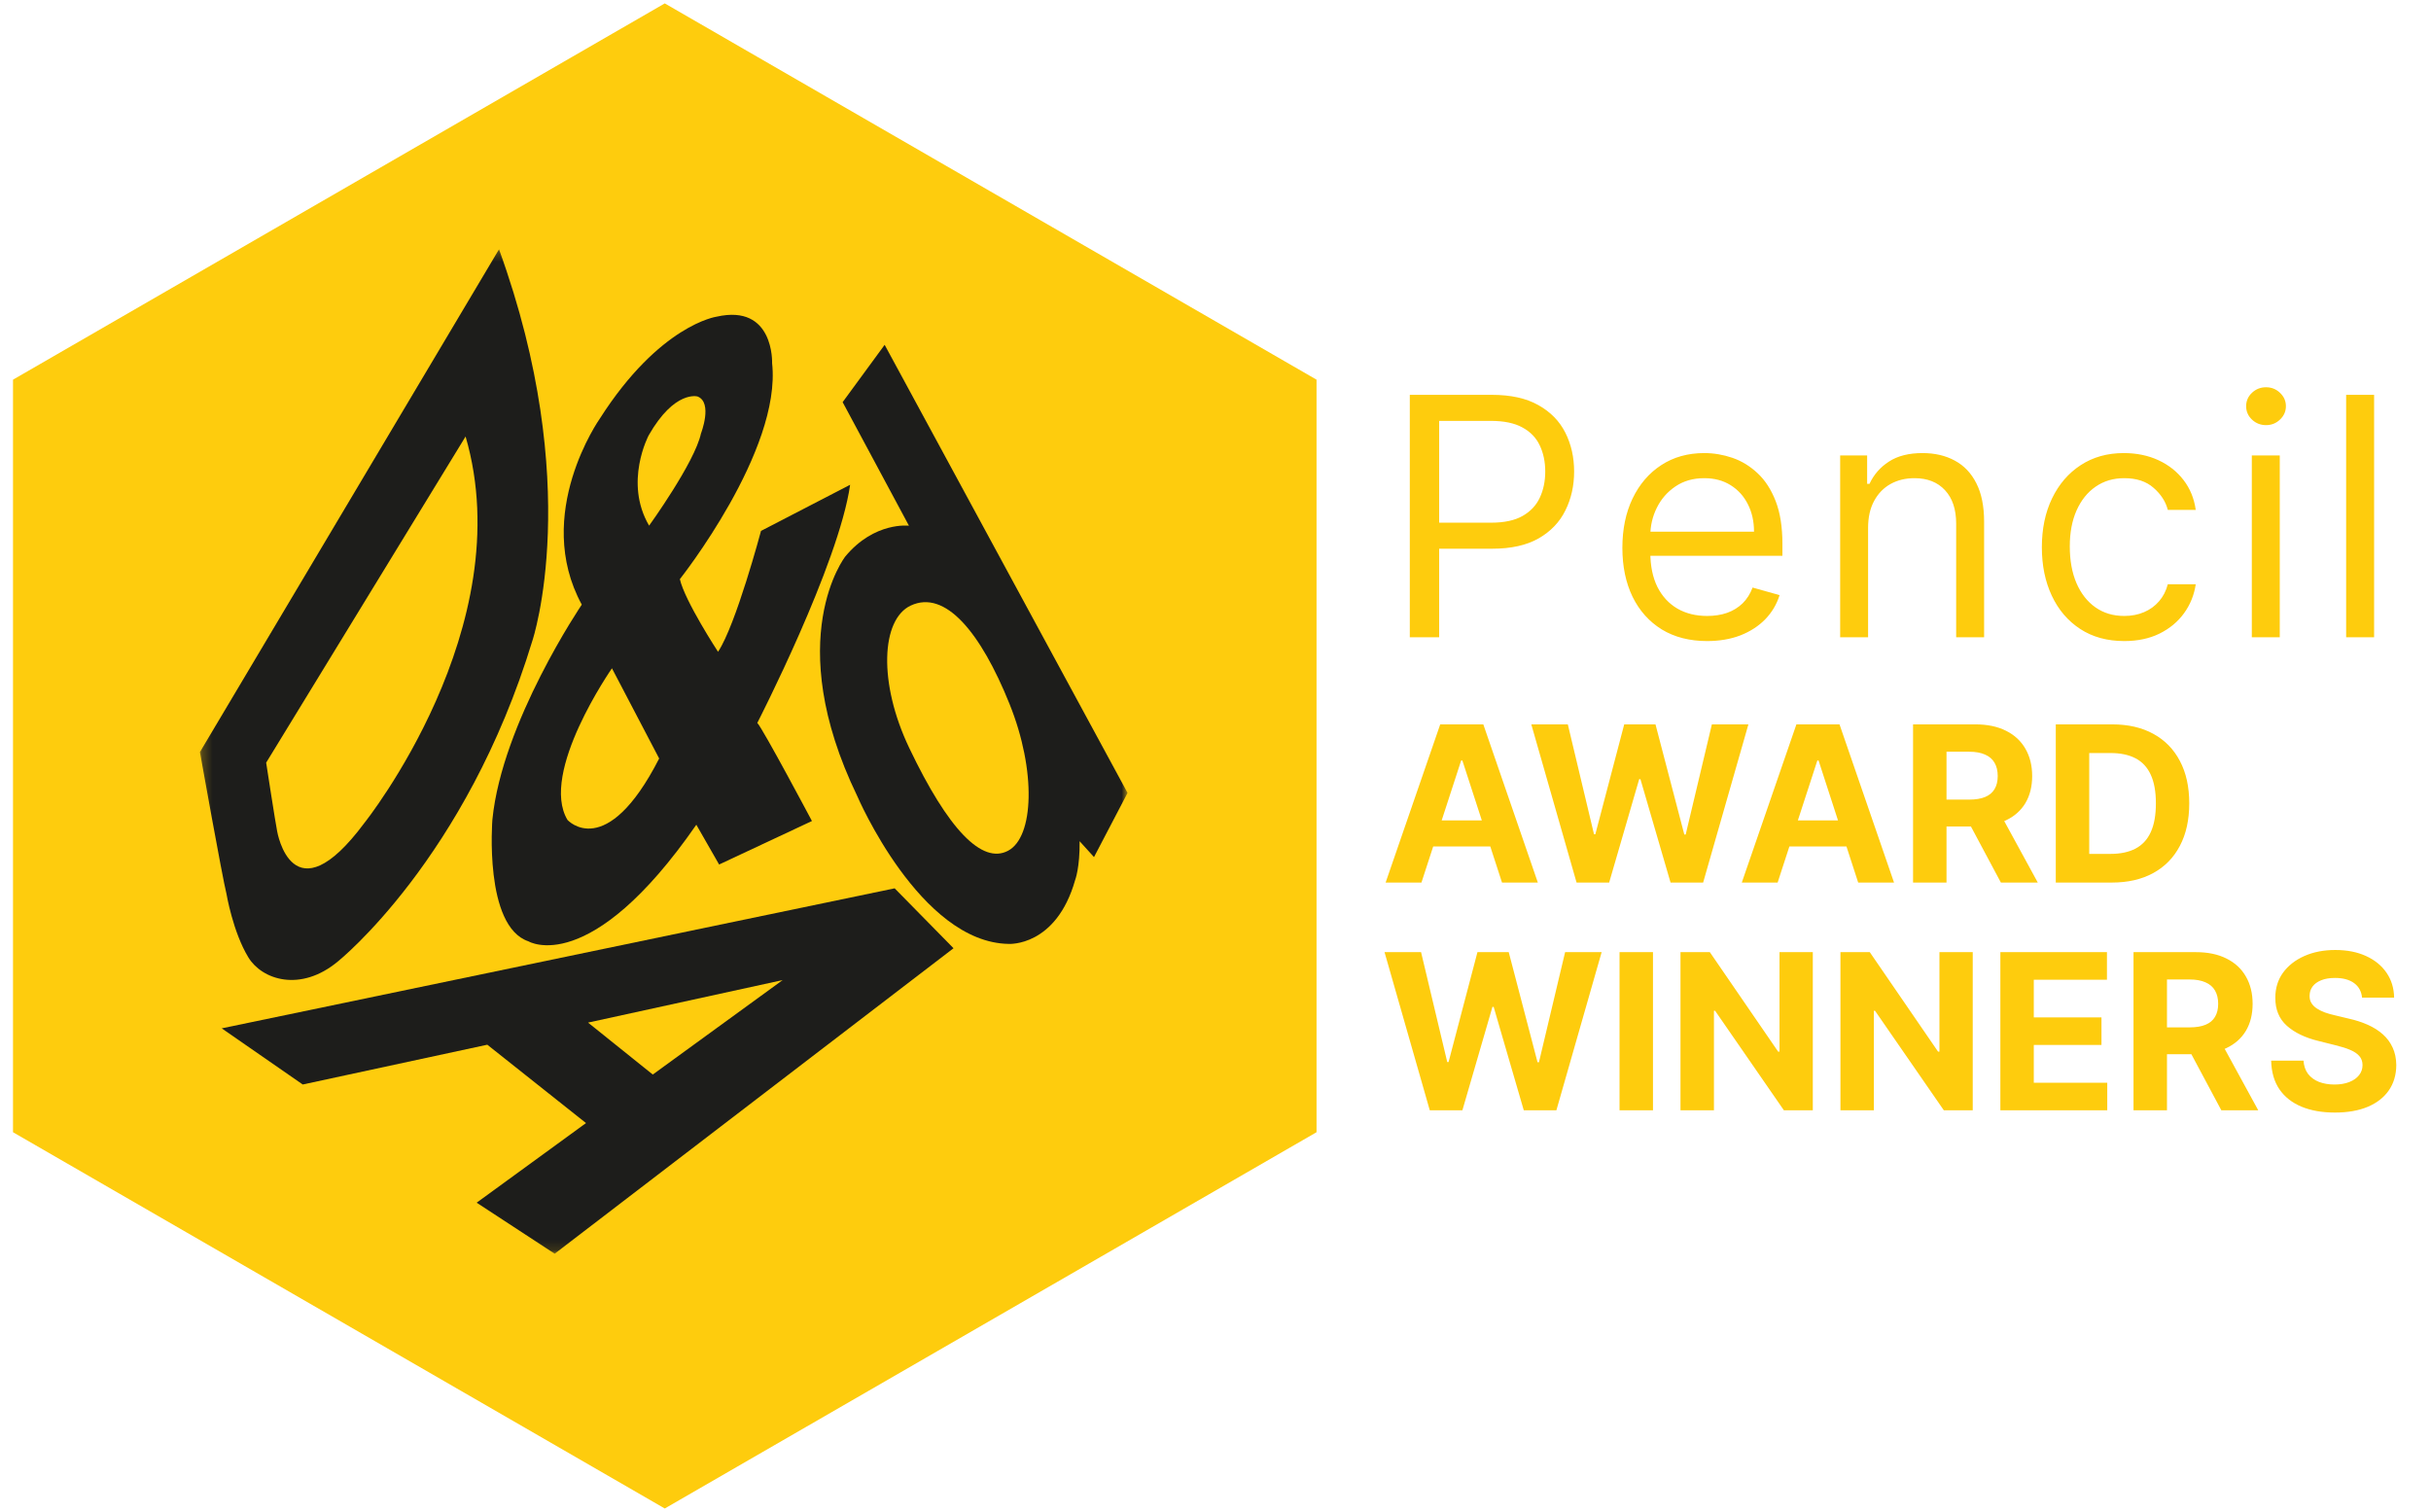
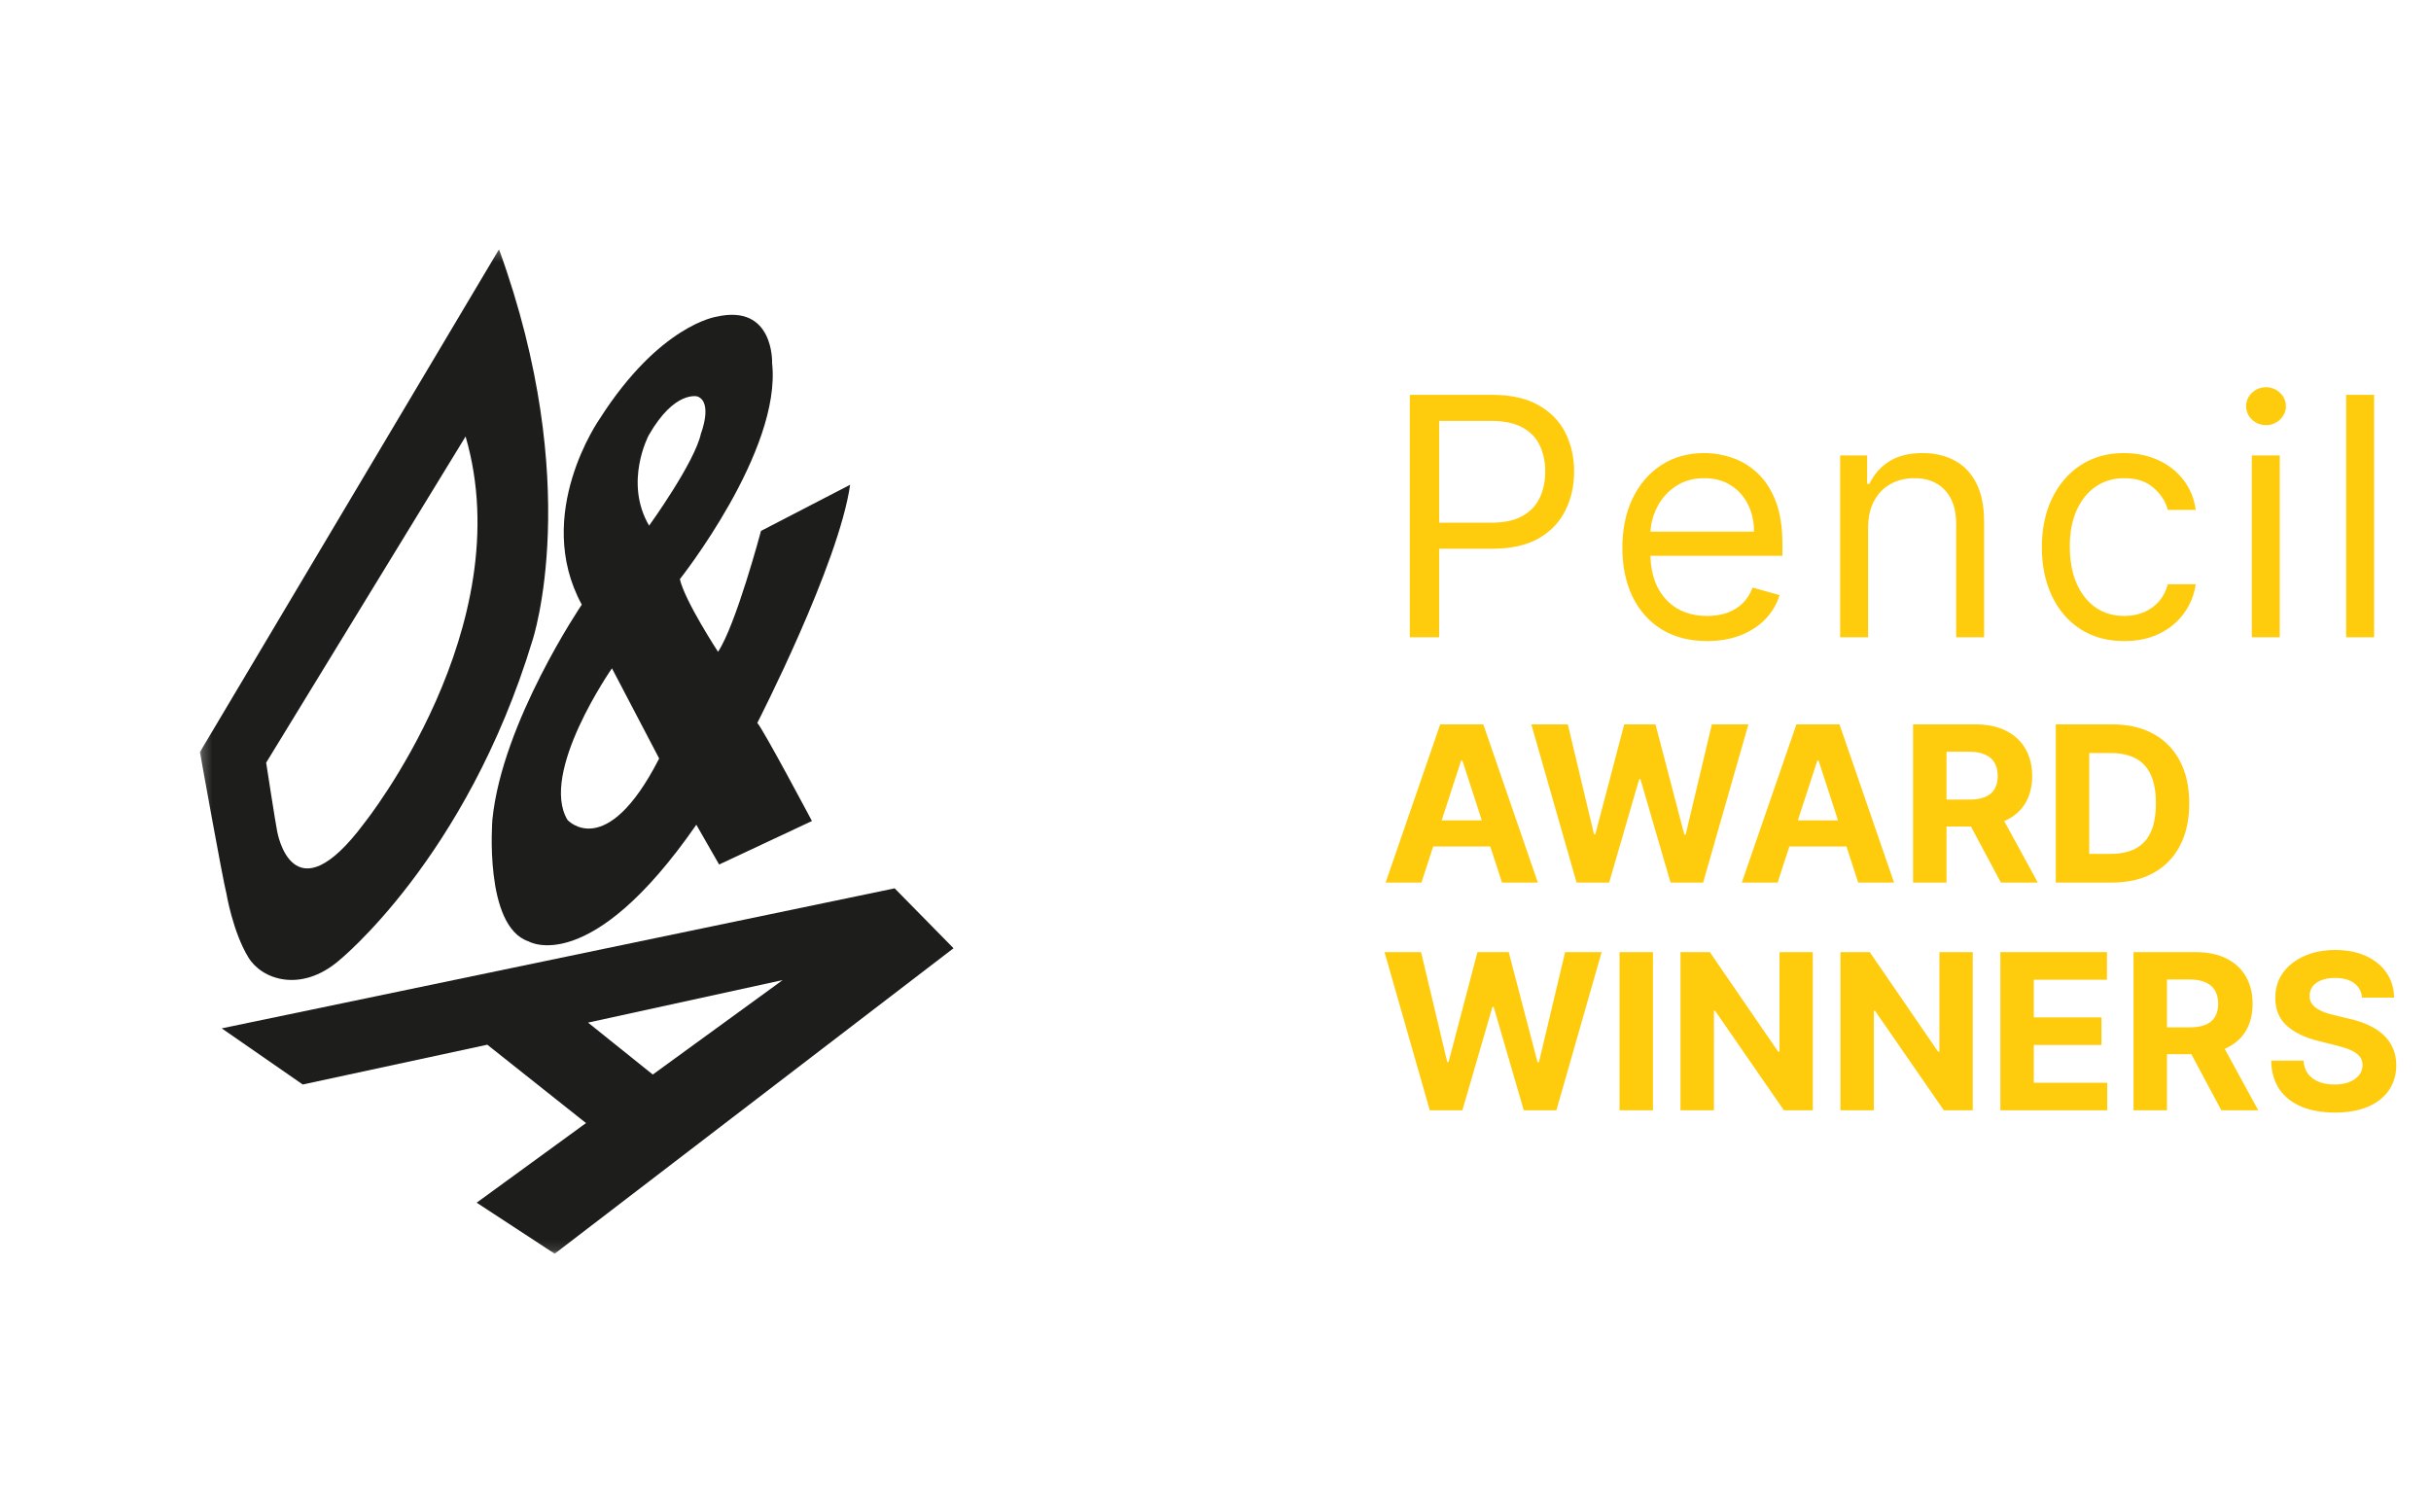
<svg xmlns="http://www.w3.org/2000/svg" width="246" height="153" viewBox="0 0 246 153" fill="none">
  <g clip-path="url(#clip0_4432_5443)">
    <g clip-path="url(#clip1_4432_5443)">
      <path d="M142.662 64.49V39.956H150.952C152.877 39.956 154.45 40.304 155.672 40.998C156.902 41.685 157.812 42.616 158.403 43.79C158.994 44.964 159.29 46.273 159.29 47.719C159.29 49.164 158.994 50.478 158.403 51.66C157.82 52.842 156.918 53.785 155.696 54.487C154.474 55.182 152.909 55.529 151 55.529H145.058V52.894H150.904C152.222 52.894 153.28 52.666 154.079 52.211C154.877 51.756 155.456 51.141 155.816 50.366C156.183 49.584 156.367 48.701 156.367 47.719C156.367 46.736 156.183 45.858 155.816 45.083C155.456 44.309 154.873 43.702 154.067 43.263C153.26 42.815 152.19 42.592 150.856 42.592H145.633V64.49H142.662ZM172.75 64.874C170.977 64.874 169.447 64.482 168.162 63.7C166.884 62.909 165.898 61.807 165.203 60.393C164.516 58.972 164.173 57.319 164.173 55.434C164.173 53.549 164.516 51.888 165.203 50.45C165.898 49.005 166.864 47.879 168.102 47.072C169.348 46.258 170.801 45.85 172.462 45.85C173.421 45.85 174.367 46.01 175.302 46.329C176.236 46.649 177.086 47.168 177.853 47.886C178.62 48.597 179.23 49.54 179.686 50.714C180.142 51.888 180.368 53.333 180.368 55.05V56.248H166.185V53.804H177.494C177.494 52.766 177.286 51.84 176.871 51.025C176.464 50.211 175.88 49.568 175.122 49.097C174.371 48.625 173.485 48.39 172.462 48.39C171.336 48.39 170.362 48.669 169.539 49.228C168.725 49.779 168.098 50.498 167.659 51.385C167.219 52.271 167 53.222 167 54.236V55.865C167 57.255 167.239 58.432 167.718 59.399C168.206 60.357 168.88 61.088 169.743 61.591C170.605 62.086 171.608 62.334 172.75 62.334C173.492 62.334 174.163 62.23 174.762 62.022C175.369 61.807 175.892 61.487 176.332 61.064C176.771 60.633 177.11 60.098 177.35 59.459L180.081 60.226C179.794 61.152 179.31 61.967 178.631 62.669C177.954 63.364 177.114 63.907 176.116 64.299C175.118 64.682 173.996 64.874 172.75 64.874ZM189.037 53.421V64.49H186.211V46.09H188.941V48.965H189.18C189.613 48.03 190.267 47.28 191.145 46.713C192.024 46.138 193.157 45.85 194.547 45.85C195.794 45.85 196.884 46.106 197.819 46.617C198.753 47.12 199.48 47.886 199.998 48.917C200.517 49.939 200.778 51.233 200.778 52.798V64.49H197.95V52.99C197.95 51.544 197.574 50.418 196.824 49.612C196.074 48.797 195.042 48.39 193.734 48.39C192.831 48.39 192.024 48.585 191.313 48.977C190.611 49.368 190.056 49.939 189.649 50.69C189.241 51.441 189.037 52.351 189.037 53.421ZM214.958 64.874C213.233 64.874 211.749 64.466 210.503 63.652C209.256 62.837 208.299 61.715 207.627 60.285C206.957 58.856 206.622 57.223 206.622 55.386C206.622 53.517 206.964 51.868 207.652 50.438C208.347 49.001 209.313 47.879 210.551 47.072C211.797 46.258 213.249 45.85 214.911 45.85C216.205 45.85 217.372 46.09 218.409 46.569C219.448 47.048 220.297 47.719 220.96 48.581C221.623 49.444 222.035 50.45 222.194 51.6H219.368C219.152 50.762 218.673 50.019 217.93 49.372C217.196 48.717 216.205 48.39 214.958 48.39C213.857 48.39 212.891 48.677 212.06 49.252C211.237 49.819 210.595 50.622 210.131 51.66C209.677 52.69 209.448 53.9 209.448 55.29C209.448 56.712 209.671 57.949 210.12 59.004C210.574 60.058 211.214 60.876 212.037 61.459C212.866 62.042 213.841 62.334 214.958 62.334C215.694 62.334 216.361 62.206 216.96 61.95C217.558 61.695 218.067 61.328 218.481 60.848C218.896 60.369 219.192 59.794 219.368 59.123H222.194C222.035 60.21 221.639 61.188 221.008 62.058C220.386 62.921 219.559 63.608 218.529 64.119C217.506 64.622 216.317 64.874 214.958 64.874ZM227.868 64.49V46.09H230.696V64.49H227.868ZM229.306 43.023C228.754 43.023 228.279 42.835 227.88 42.46C227.488 42.084 227.293 41.633 227.293 41.106C227.293 40.579 227.488 40.128 227.88 39.753C228.279 39.377 228.754 39.19 229.306 39.19C229.857 39.19 230.329 39.377 230.719 39.753C231.118 40.128 231.318 40.579 231.318 41.106C231.318 41.633 231.118 42.084 230.719 42.46C230.329 42.835 229.857 43.023 229.306 43.023ZM240.242 39.956V64.49H237.414V39.956H240.242ZM143.841 89.313H140.215L145.74 73.306H150.101L155.619 89.313H151.993L147.983 76.964H147.858L143.841 89.313ZM143.614 83.021H152.18V85.663H143.614V83.021ZM159.537 89.313L154.957 73.306H158.653L161.303 84.428H161.436L164.359 73.306H167.524L170.439 84.451H170.58L173.229 73.306H176.926L172.346 89.313H169.048L166 78.848H165.875L162.835 89.313H159.537ZM179.884 89.313H176.258L181.783 73.306H186.145L191.663 89.313H188.035L184.026 76.964H183.902L179.884 89.313ZM179.657 83.021H188.223V85.663H179.657V83.021ZM193.588 89.313V73.306H199.904C201.113 73.306 202.145 73.523 202.999 73.955C203.858 74.382 204.512 74.989 204.96 75.776C205.414 76.558 205.641 77.477 205.641 78.535C205.641 79.598 205.411 80.512 204.953 81.278C204.494 82.039 203.829 82.623 202.96 83.029C202.095 83.435 201.047 83.639 199.819 83.639H195.59V80.919H199.271C199.916 80.919 200.453 80.83 200.881 80.653C201.308 80.476 201.625 80.21 201.835 79.856C202.047 79.502 202.155 79.061 202.155 78.535C202.155 78.004 202.047 77.555 201.835 77.191C201.625 76.826 201.306 76.55 200.874 76.362C200.446 76.169 199.907 76.073 199.255 76.073H196.973V89.313H193.588ZM202.233 82.028L206.21 89.313H202.475L198.583 82.028H202.233ZM213.707 89.313H208.031V73.306H213.753C215.363 73.306 216.749 73.627 217.911 74.268C219.072 74.903 219.966 75.818 220.591 77.011C221.223 78.204 221.536 79.632 221.536 81.294C221.536 82.961 221.223 84.394 220.591 85.593C219.966 86.791 219.067 87.71 217.895 88.351C216.728 88.992 215.331 89.313 213.707 89.313ZM211.416 86.413H213.565C214.565 86.413 215.407 86.236 216.09 85.882C216.778 85.522 217.294 84.967 217.638 84.217C217.987 83.462 218.161 82.487 218.161 81.294C218.161 80.111 217.987 79.145 217.638 78.394C217.294 77.644 216.779 77.092 216.097 76.737C215.414 76.383 214.574 76.206 213.574 76.206H211.416V86.413ZM144.685 112.362L140.105 96.356H143.802L146.451 107.477H146.584L149.507 96.356H152.673L155.588 107.501H155.729L158.378 96.356H162.075L157.495 112.362H154.197L151.149 101.897H151.024L147.983 112.362H144.685ZM167.27 96.356V112.362H163.886V96.356H167.27ZM183.443 96.356V112.362H180.519L173.556 102.288H173.439V112.362H170.054V96.356H173.024L179.934 106.422H180.074V96.356H183.443ZM199.627 96.356V112.362H196.703L189.739 102.288H189.622V112.362H186.239V96.356H189.209L196.117 106.422H196.258V96.356H199.627ZM202.423 112.362V96.356H213.209V99.146H205.806V102.96H212.654V105.75H205.806V109.572H213.239V112.362H202.423ZM215.898 112.362V96.356H222.214C223.421 96.356 224.453 96.572 225.308 97.005C226.168 97.432 226.822 98.039 227.27 98.826C227.723 99.607 227.949 100.527 227.949 101.584C227.949 102.647 227.721 103.562 227.262 104.328C226.804 105.088 226.139 105.672 225.269 106.078C224.403 106.485 223.357 106.688 222.127 106.688H217.898V103.968H221.581C222.226 103.968 222.763 103.879 223.191 103.702C223.618 103.525 223.935 103.259 224.143 102.905C224.357 102.551 224.464 102.111 224.464 101.584C224.464 101.053 224.357 100.605 224.143 100.24C223.935 99.875 223.614 99.599 223.182 99.412C222.754 99.219 222.215 99.122 221.565 99.122H219.283V112.362H215.898ZM224.542 105.078L228.52 112.362H224.785L220.893 105.078H224.542ZM239.024 100.959C238.962 100.329 238.694 99.839 238.219 99.49C237.745 99.141 237.102 98.966 236.288 98.966C235.737 98.966 235.27 99.044 234.889 99.201C234.51 99.352 234.217 99.563 234.015 99.834C233.816 100.105 233.717 100.412 233.717 100.756C233.707 101.042 233.767 101.293 233.898 101.506C234.033 101.72 234.217 101.905 234.453 102.061C234.687 102.212 234.958 102.345 235.265 102.46C235.572 102.569 235.902 102.663 236.249 102.741L237.687 103.085C238.386 103.241 239.027 103.45 239.611 103.71C240.194 103.971 240.699 104.291 241.127 104.671C241.554 105.052 241.885 105.5 242.12 106.016C242.359 106.532 242.481 107.123 242.487 107.79C242.481 108.769 242.231 109.619 241.737 110.338C241.247 111.052 240.538 111.607 239.611 112.002C238.689 112.393 237.575 112.589 236.274 112.589C234.981 112.589 233.855 112.391 232.896 111.995C231.944 111.599 231.198 111.013 230.662 110.236C230.13 109.455 229.852 108.488 229.825 107.337H233.1C233.137 107.873 233.29 108.321 233.561 108.681C233.838 109.035 234.205 109.304 234.664 109.486C235.127 109.663 235.65 109.752 236.235 109.752C236.808 109.752 237.304 109.668 237.728 109.502C238.155 109.335 238.485 109.103 238.719 108.806C238.955 108.509 239.072 108.168 239.072 107.782C239.072 107.423 238.964 107.12 238.751 106.876C238.542 106.631 238.235 106.422 237.829 106.25C237.428 106.078 236.935 105.922 236.352 105.781L234.609 105.344C233.26 105.015 232.194 104.502 231.412 103.804C230.63 103.106 230.242 102.165 230.247 100.983C230.242 100.014 230.501 99.167 231.02 98.442C231.547 97.718 232.269 97.153 233.185 96.747C234.104 96.34 235.144 96.137 236.313 96.137C237.501 96.137 238.536 96.34 239.423 96.747C240.315 97.153 241.006 97.718 241.502 98.442C241.997 99.167 242.253 100.006 242.268 100.959H239.024Z" fill="#FECC0D" />
-       <path d="M67.27 0.344L133.224 38.422V114.579L67.27 152.657L1.316 114.579V38.422L67.27 0.344Z" fill="#FECC0D" />
      <mask id="mask0_4432_5443" style="mask-type:luminance" maskUnits="userSpaceOnUse" x="20" y="25" width="95" height="102">
        <path d="M114.097 25.23H20.23V126.882H114.097V25.23Z" fill="white" />
      </mask>
      <g mask="url(#mask0_4432_5443)">
        <path d="M22.428 104.069L90.533 89.898L96.49 95.96L56.13 126.875L48.235 121.71L59.3 113.653L49.311 105.723L30.635 109.749L22.422 104.057L22.428 104.069ZM59.514 103.491L66.056 108.742L79.202 99.182L59.508 103.485L59.514 103.491Z" fill="#1D1D1B" />
        <path d="M20.23 76.111L50.498 25.23C59.156 49.078 53.881 64.816 53.881 64.816C47.172 86.916 34.199 97.292 34.199 97.292C30.398 100.456 26.512 99.137 25.141 96.899C23.562 94.319 22.914 90.438 22.914 90.438C22.521 88.917 20.23 76.111 20.23 76.111ZM26.934 77.181C26.934 77.181 27.877 83.312 28.044 84.116C28.044 84.116 29.56 93.139 36.888 83.26C36.888 83.26 52.736 63.456 47.114 44.173L26.934 77.181Z" fill="#1D1D1B" />
-         <path d="M85.274 40.69L89.52 34.895L114.101 80.24L110.706 86.736L109.249 85.128C109.283 87.817 108.798 89.055 108.798 89.055C106.877 95.828 102.077 95.521 102.077 95.521C93.094 95.394 86.749 80.564 86.749 80.564C79.039 64.612 85.54 56.312 85.54 56.312C88.496 52.761 91.978 53.2 91.978 53.2L85.269 40.696L85.274 40.69ZM102.001 86.099C104.633 84.723 104.882 78.008 102.158 71.24C99.243 63.993 95.645 59.638 92.151 61.286C89.173 62.692 88.849 69.083 92.013 75.7C95.969 83.988 99.387 87.476 102.001 86.099Z" fill="#1D1D1B" />
        <path d="M77.01 53.727L86.027 49.059C84.876 57.117 76.634 73.155 76.634 73.155C77.224 73.786 82.163 83.086 82.163 83.086L72.77 87.488L70.463 83.462C59.681 99.015 53.475 95.261 53.475 95.261C48.952 93.746 49.826 82.947 49.826 82.947C50.803 73.086 58.872 61.188 58.872 61.188C53.88 52.015 60.699 42.362 60.699 42.362C66.761 32.865 72.504 32.049 72.504 32.049C78.363 30.719 78.132 36.752 78.132 36.752C79.104 45.612 68.797 58.609 68.797 58.609C69.306 60.836 72.66 65.96 72.66 65.96C74.471 63.253 77.01 53.721 77.01 53.721V53.727ZM61.925 67.632C61.925 67.632 54.545 78.216 57.431 82.982C57.431 82.982 61.324 87.28 66.703 76.759L61.925 67.632ZM70.584 40.123C70.584 40.123 68.27 39.453 65.645 44.051C65.645 44.051 63.105 48.799 65.685 53.195C65.685 53.195 70.312 46.786 70.931 43.871C70.931 43.871 72.157 40.731 70.584 40.123Z" fill="#1D1D1B" />
      </g>
    </g>
  </g>
  <defs>
    <clipPath id="clip0_4432_5443">
      <rect width="244.678" height="152.48" fill="white" transform="translate(0.562 0.26)" />
    </clipPath>
    <clipPath id="clip1_4432_5443">
      <rect width="244.678" height="152.48" fill="white" transform="translate(0.562 0.26)" />
    </clipPath>
  </defs>
</svg>